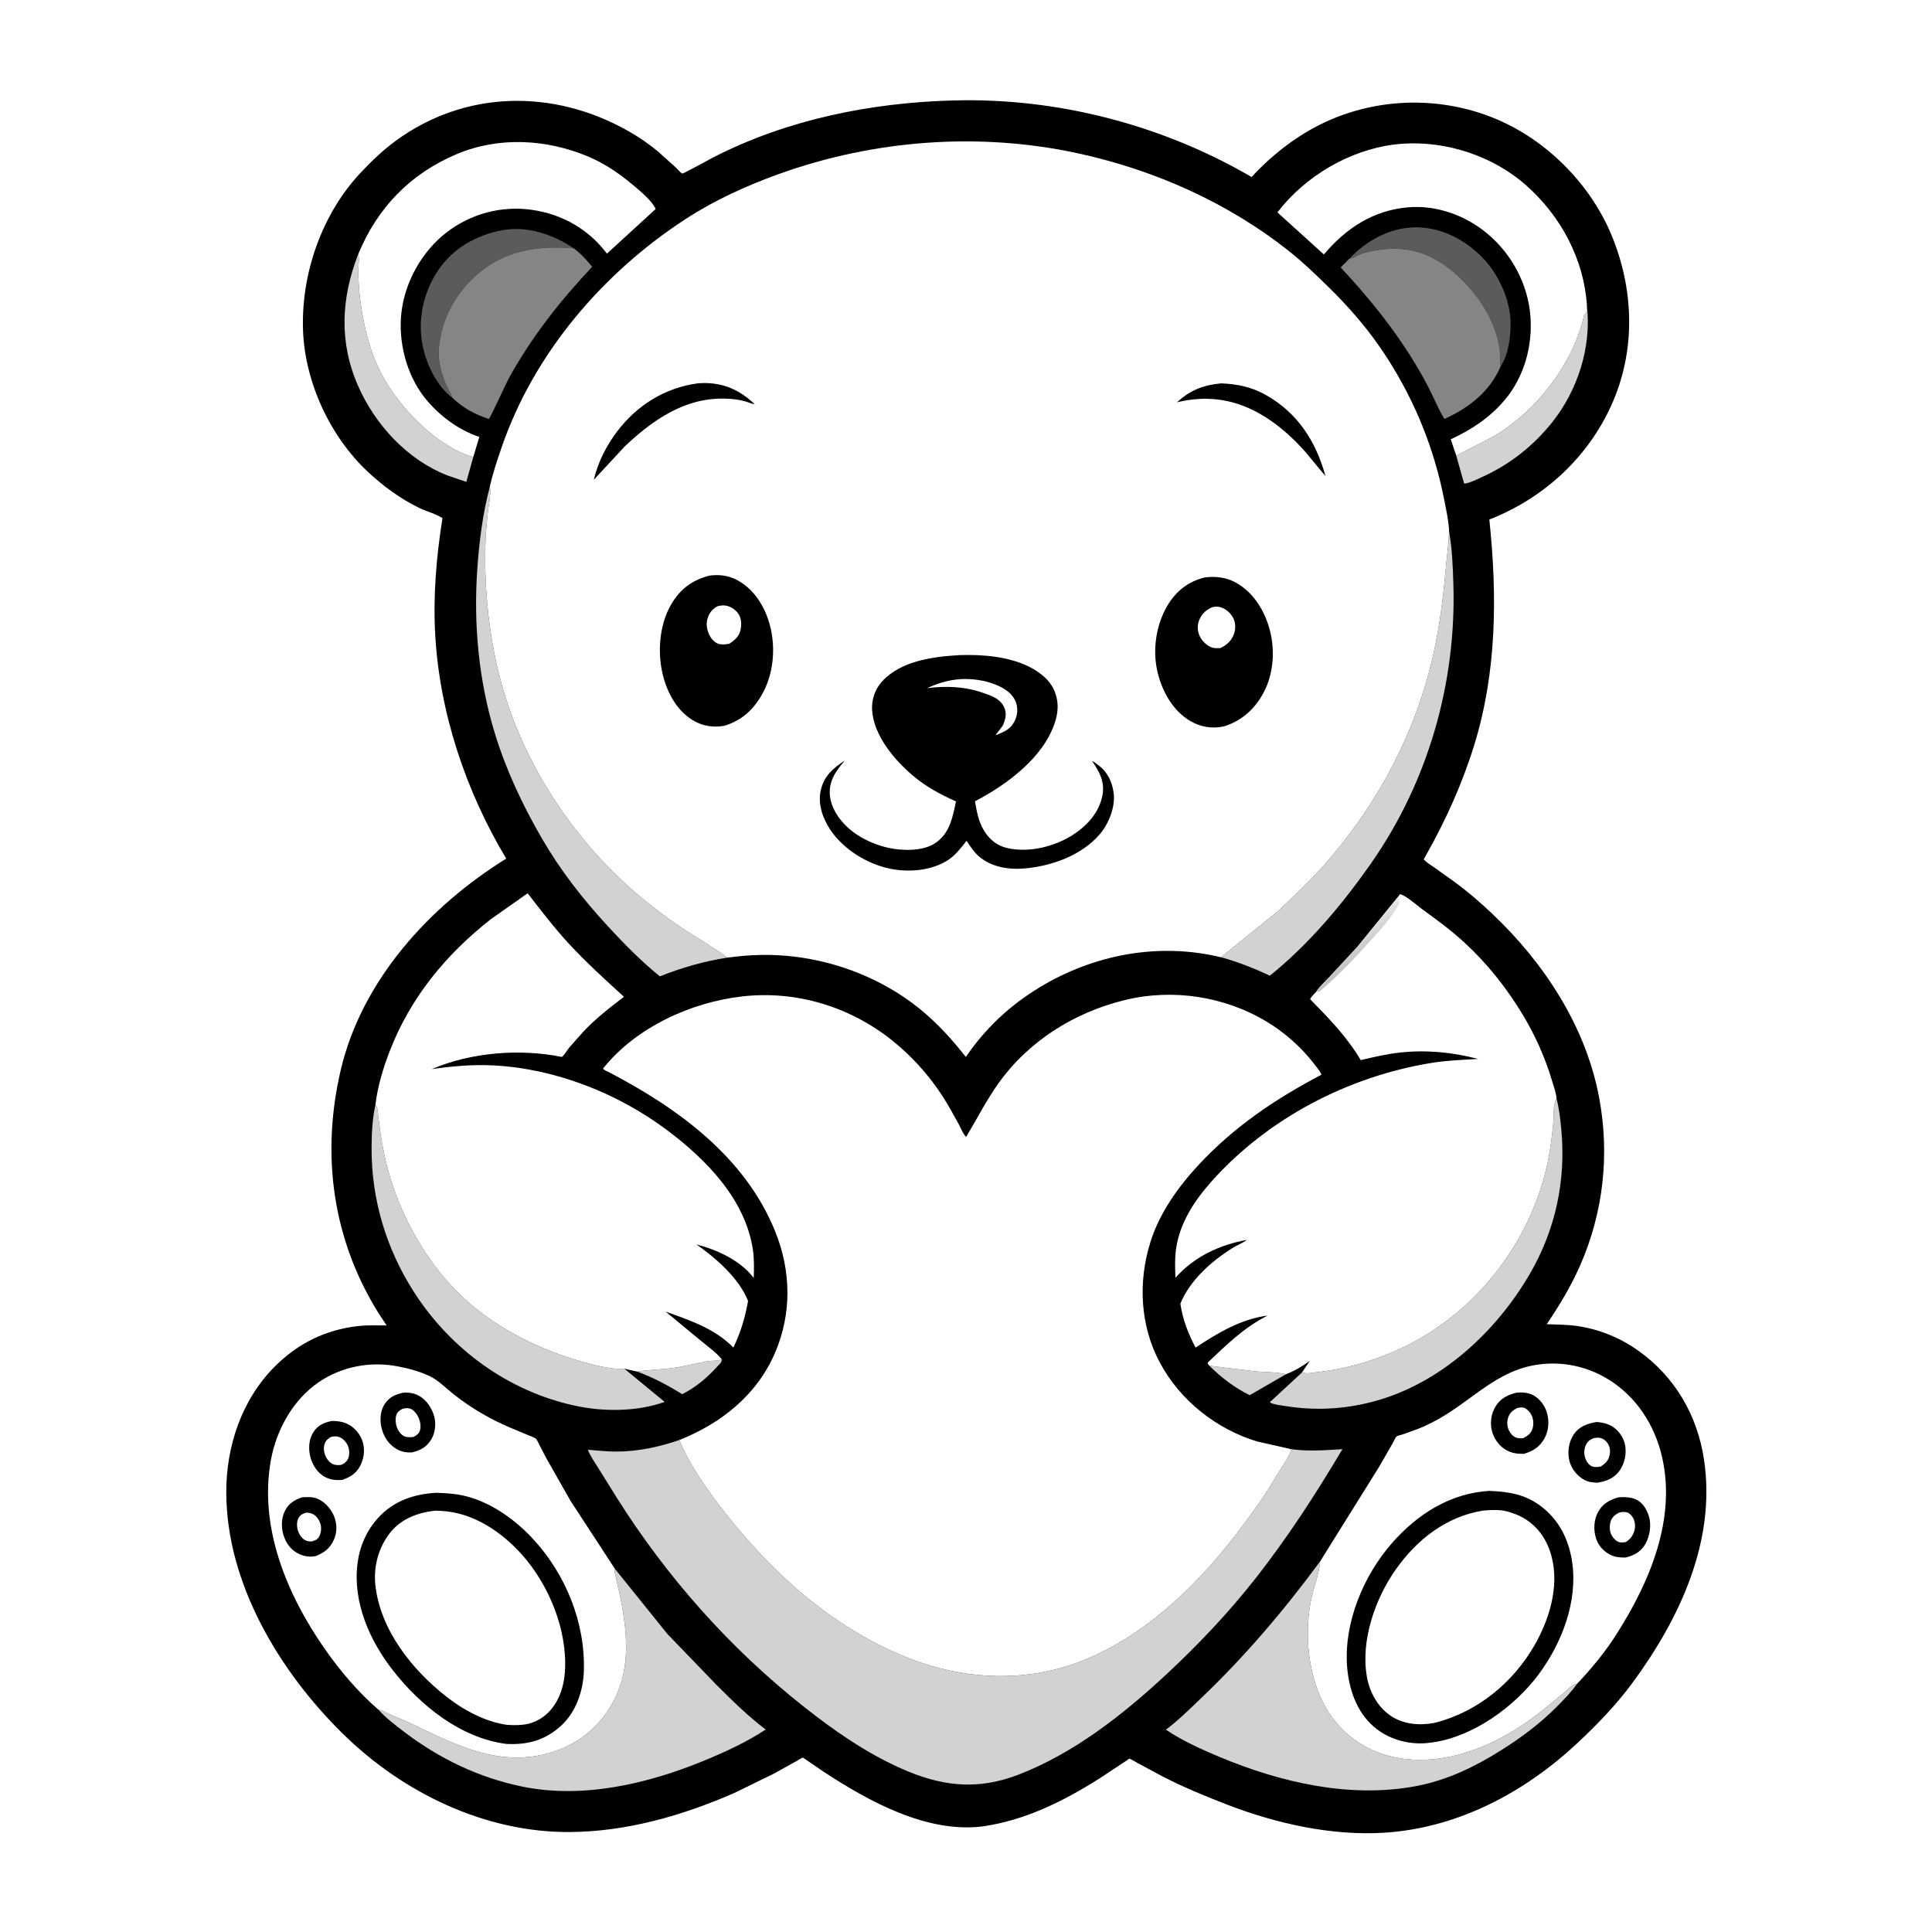
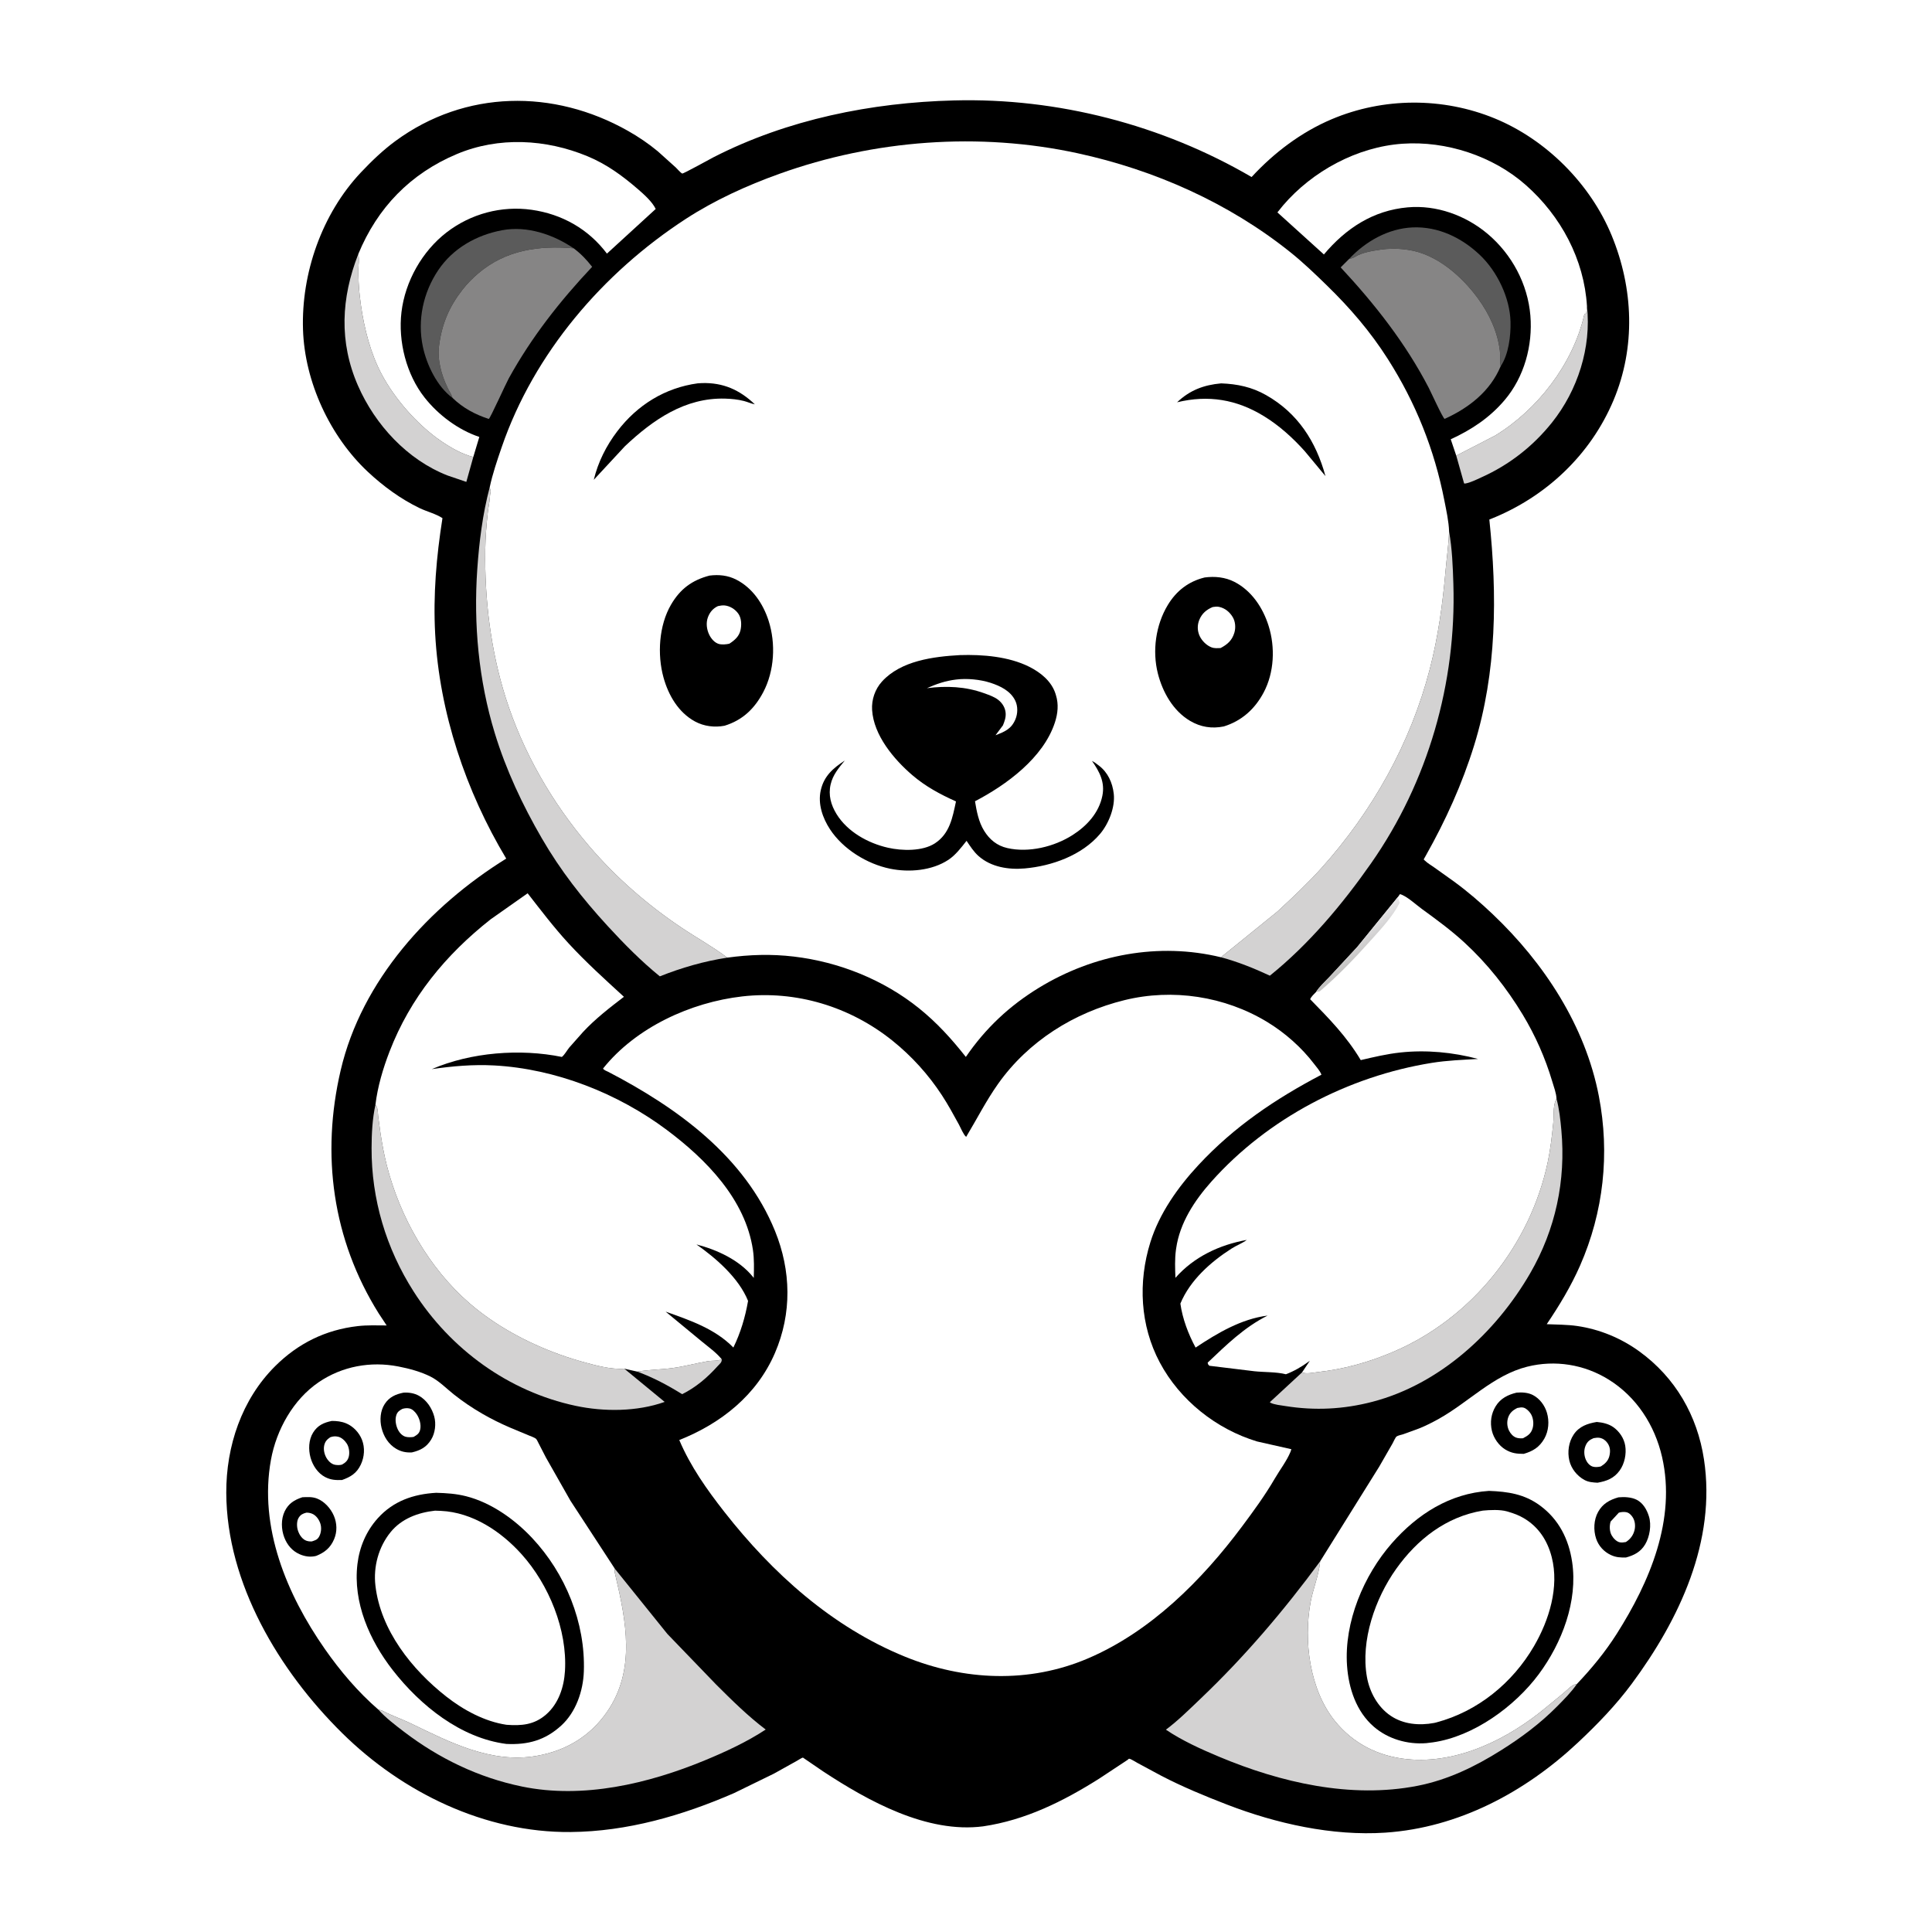
<svg xmlns="http://www.w3.org/2000/svg" version="1.1" style="display: block;" viewBox="0 0 2048 2048" width="1024" height="1024">
  <defs>
    <linearGradient id="Gradient1" gradientUnits="userSpaceOnUse" x1="1451.39" y1="1008.17" x2="1435.96" y2="987.31">
      <stop class="stop0" offset="0" stop-opacity="1" stop-color="rgb(195,194,193)" />
      <stop class="stop1" offset="1" stop-opacity="1" stop-color="rgb(231,230,232)" />
    </linearGradient>
  </defs>
  <path transform="translate(0,0)" fill="rgb(255,255,255)" d="M -0 -0 L 2048 0 L 2048 2048 L -0 2048 L -0 -0 z" />
  <path transform="translate(0,0)" fill="rgb(0,0,0)" d="M 1011.17 106.465 C 1120.91 103.513 1232.08 132.377 1326.74 187.656 C 1350.49 161.906 1379.2 140.139 1411.6 126.409 C 1466.39 103.19 1529.49 102.917 1584.57 125.569 C 1639.2 148.04 1686.02 195.12 1708.5 249.759 C 1731.53 305.727 1734.05 368.117 1710.36 424.39 C 1685.96 482.353 1638.59 526.867 1580.3 550.122 L 1578.76 550.732 C 1587.19 631.036 1586.76 712.241 1562.66 790.06 C 1549.85 831.42 1532.52 869.54 1511.29 907.232 C 1511.09 907.59 1509.23 910.777 1509.24 910.867 C 1509.35 911.534 1510.11 911.907 1510.59 912.387 C 1513.15 914.963 1517.13 917.215 1520.1 919.343 L 1541.32 934.48 C 1555.84 945.071 1569.38 956.779 1582.4 969.147 C 1636.89 1020.91 1680.49 1087.43 1694.86 1161.98 C 1706.61 1222.9 1699.88 1284.81 1674.92 1341.64 C 1665.38 1363.36 1652.88 1384.06 1639.6 1403.69 C 1650.27 1404.16 1661.41 1404.09 1671.98 1405.63 C 1695.66 1409.09 1718.31 1418.45 1737.69 1432.49 C 1775.91 1460.19 1799.22 1500.45 1806.29 1547.06 C 1819.4 1633.53 1780.3 1716.49 1730 1784.52 C 1713.06 1807.43 1693.4 1827.75 1672.67 1847.2 C 1616.59 1899.8 1546.14 1937.46 1468.41 1942.68 C 1412.36 1946.44 1352.74 1933.06 1300.66 1912.93 C 1276.92 1903.76 1253.52 1894.11 1230.93 1882.35 L 1205.45 1868.63 C 1203.56 1867.64 1199.06 1864.61 1197.08 1864.34 C 1196.4 1864.25 1195.93 1865.11 1195.36 1865.49 L 1164.69 1885.75 C 1126.66 1909.67 1087.04 1929.37 1042.19 1936 C 982.68 1943.7 920.567 1909.34 872.5 1877.73 L 853.055 1864.44 C 852.988 1864.4 851.124 1863.12 851.124 1863.12 C 850.109 1863.16 846.078 1865.82 844.869 1866.48 L 820.437 1880.1 L 778.15 1900.75 C 723.322 1924.6 664.916 1941.51 604.764 1942.03 C 514.004 1942.81 426.61 1900.22 362.699 1837.14 C 295.986 1771.29 240.227 1678.52 239.859 1582.48 C 239.669 1533.01 256.177 1483.47 291.754 1448.11 C 316.071 1423.95 345.142 1409.63 379.227 1405.73 C 389.312 1404.57 399.722 1404.98 409.864 1405.03 L 401.427 1392.25 C 352.376 1313.85 340.232 1223.95 361.132 1134.54 C 383.419 1039.2 455.186 960.645 536.614 910.154 C 493.779 838.721 465.816 755.412 461.302 672 C 459.065 630.655 462.59 590.052 469.034 549.25 C 462.193 544.715 452.478 542.298 444.897 538.665 C 424.903 529.086 406.272 515.403 390.113 500.314 C 349.709 462.587 322.971 404.694 321.198 349.408 C 319.278 289.557 341.301 226.532 382.607 182.748 C 393.857 170.823 405.938 159.205 419.162 149.5 C 493.225 95.145 586.926 94.218 665.627 138.699 C 676.908 145.075 687.373 152.171 697.361 160.444 L 716.334 177.514 C 717.954 179.033 721.329 183.102 723.172 183.955 C 724.174 184.42 752.85 168.478 756.616 166.554 C 834.829 126.58 923.842 108.678 1011.17 106.465 z" />
-   <path transform="translate(0,0)" fill="rgb(211,210,210)" d="M 1281.96 1447.76 L 1329.82 1453.59 C 1340.39 1454.7 1353.03 1454.18 1363.13 1456.77 L 1324.75 1478.96 C 1308.87 1471.23 1294.45 1460.12 1281.96 1447.76 z" />
  <path transform="translate(0,0)" fill="rgb(211,210,210)" d="M 765.083 1440.93 C 765.257 1444.33 762.989 1445.65 760.809 1448.07 C 749.812 1460.27 737.896 1470.53 723.09 1477.9 C 707.539 1468.24 692.812 1460.42 675.606 1453.98 C 687.683 1451.88 700.516 1451.85 712.757 1450.21 C 725.393 1448.52 737.558 1445.14 750.062 1442.96 C 754.843 1442.13 760.741 1442.88 765.083 1440.93 z" />
  <path transform="translate(0,0)" fill="rgb(211,210,210)" d="M 1682.26 324.641 C 1687.05 368.355 1672.43 413.749 1645.21 447.852 C 1625 473.159 1599.75 492.835 1570.21 506.071 C 1565.21 508.309 1558.63 511.691 1553.21 512.563 L 1552.01 512.491 L 1543.68 482.976 L 1584.88 461.727 C 1629.86 434.354 1667.34 385.763 1679.25 334.124 L 1679.47 333.093 L 1681.5 332.159 L 1682.26 324.641 z" />
  <path transform="translate(0,0)" fill="rgb(91,91,91)" d="M 1429.96 274.659 C 1447.3 255.981 1471.65 242.112 1497.57 241.06 C 1524.51 239.966 1549.19 251.836 1568.5 270.049 C 1587.03 287.53 1600.64 315.67 1601.22 341.304 C 1601.55 356.038 1599.23 375.784 1590.75 388.267 C 1589.83 382.916 1590.57 377.291 1589.93 371.875 C 1587.57 351.803 1578.66 332.72 1566.83 316.497 C 1549.67 292.975 1522.85 269.193 1492.95 264.9 L 1491 264.628 C 1482.24 263.338 1472.46 263.341 1463.69 264.605 C 1455.44 265.795 1444.01 267.514 1436.79 272.037 C 1434.88 273.232 1433.09 273.787 1430.93 274.395 L 1429.96 274.659 z" />
  <path transform="translate(0,0)" fill="rgb(91,91,91)" d="M 479.735 421.842 C 463.336 409.814 452.28 386.738 448.202 367.282 C 442.329 339.261 448.624 310.169 464.452 286.529 C 480.046 263.239 505.081 249.122 532.231 244.053 C 558.664 239.117 586.382 248.506 608.091 263.209 C 571.108 260.1 536.32 264.908 507.029 289.729 C 501.015 294.825 495.051 300.904 490.221 307.106 C 476.123 325.207 468.548 343.12 465.494 365.854 C 464.421 373.841 465.009 381.171 466.693 389 C 468.378 396.836 471.058 403.934 474.5 411.163 C 476.201 414.734 478.513 418.074 479.735 421.842 z" />
  <path transform="translate(0,0)" fill="rgb(211,210,210)" d="M 501.697 484.46 L 494.329 510.832 L 474.494 504.063 C 431.884 487.495 397.657 450.341 379.5 408.88 C 359.219 362.57 361.613 315.905 379.744 269.462 L 379.951 270.427 C 380.976 275.613 379.934 280.555 379.909 285.794 C 379.867 294.937 380.278 303.94 381.277 313.034 C 384.082 338.548 389.824 365.032 400.499 388.465 C 414.041 418.189 440.958 449.508 468.102 467.921 C 478.21 474.777 489.821 481.411 501.697 484.46 z" />
  <path transform="translate(0,0)" fill="rgb(211,210,210)" d="M 1649.96 1164.64 C 1652.86 1175.41 1654.09 1186.91 1655.1 1198 C 1659.98 1251.43 1648.99 1303.19 1622.04 1349.74 C 1585.77 1412.38 1526.3 1467.29 1454.91 1485.94 C 1424.37 1493.92 1393.86 1495.47 1362.7 1490.49 C 1358.29 1489.78 1350.66 1489.04 1346.81 1486.98 L 1346.08 1486.38 L 1380.22 1454.81 C 1384.87 1456.68 1391.17 1455.11 1396.08 1454.57 C 1424.66 1451.38 1450.27 1444.31 1476.72 1433.06 C 1560 1397.64 1622.12 1319.94 1640.69 1231.76 C 1643.57 1218.11 1645.16 1204.11 1646.52 1190.23 C 1647.25 1182.82 1646.14 1172.97 1649.23 1166.13 L 1649.96 1164.64 z" />
  <path transform="translate(0,0)" fill="rgb(211,210,210)" d="M 1536.11 563.581 C 1539.35 581.885 1540.05 600.406 1540.63 618.952 C 1543.88 723.922 1513.82 828.745 1453.5 914.994 C 1423.12 958.438 1387.5 1000.96 1346.11 1034.26 C 1329.27 1026.42 1312.22 1019.54 1294.24 1014.73 L 1354.17 966.216 C 1370.19 951.353 1386.31 936.304 1400.91 920.034 C 1455.08 859.694 1495.34 787.653 1515.68 709.078 C 1524.53 674.856 1529.27 640.13 1532.35 604.986 C 1533.55 591.35 1535.59 577.176 1536.11 563.581 z" />
  <path transform="translate(0,0)" fill="rgb(134,133,133)" d="M 479.735 421.842 C 478.513 418.074 476.201 414.734 474.5 411.163 C 471.058 403.934 468.378 396.836 466.693 389 C 465.009 381.171 464.421 373.841 465.494 365.854 C 468.548 343.12 476.123 325.207 490.221 307.106 C 495.051 300.904 501.015 294.825 507.029 289.729 C 536.32 264.908 571.108 260.1 608.091 263.209 C 615.759 268.909 621.822 275.339 627.694 282.844 C 593.523 319.154 563.487 357.309 539.31 401.12 C 536.222 406.717 519.74 443.309 518.141 444.093 C 503.597 439.387 490.803 432.509 479.735 421.842 z" />
  <path transform="translate(0,0)" fill="rgb(134,133,133)" d="M 1429.96 274.659 L 1430.93 274.395 C 1433.09 273.787 1434.88 273.232 1436.79 272.037 C 1444.01 267.514 1455.44 265.795 1463.69 264.605 C 1472.46 263.341 1482.24 263.338 1491 264.628 L 1492.95 264.9 C 1522.85 269.193 1549.67 292.975 1566.83 316.497 C 1578.66 332.72 1587.57 351.803 1589.93 371.875 C 1590.57 377.291 1589.83 382.916 1590.75 388.267 C 1579.68 414.806 1556.97 432.444 1531.39 444.03 C 1529.63 443.676 1516.57 415.028 1514.62 411.28 C 1489.98 363.79 1457.45 322.432 1421.16 283.446 L 1429.96 274.659 z" />
  <path transform="translate(0,0)" fill="rgb(211,210,210)" d="M 397.993 1171.04 L 398.852 1172.28 C 400.681 1175.16 400.534 1180.1 400.89 1183.44 L 403.355 1201.4 C 405.103 1212.76 407.139 1224.02 409.975 1235.17 C 423.93 1290.05 454.749 1344.38 497.792 1381.58 C 531.244 1410.49 574.617 1431.57 617.02 1443.42 C 630.727 1447.25 647.539 1451.92 661.825 1450.88 L 704.572 1486.08 C 675.338 1496.49 640.33 1496.65 610.238 1490.25 C 539.105 1475.13 477.556 1430.22 438.549 1369.19 C 409.284 1323.39 393.684 1271.24 393.891 1216.87 C 393.948 1201.74 394.708 1185.84 397.993 1171.04 z" />
  <path transform="translate(0,0)" fill="rgb(211,210,210)" d="M 519.058 516.763 C 519.659 518.764 520.494 520.209 519.94 522.241 C 519.492 523.888 519.432 525.297 519.319 526.975 C 518.961 532.312 517.702 537.765 517.105 543.118 C 515.636 556.277 514.591 569.503 514.389 582.747 C 513.592 634.883 520.179 689.262 535.869 739.054 C 554.129 797.002 585.056 850.744 624.458 896.834 C 652.826 930.017 685.791 958.744 722 983.083 C 738.092 993.9 755.537 1003.51 770.981 1015.14 C 746.378 1018.92 722.562 1025.77 699.457 1034.97 C 679.756 1019.02 661.254 1000.24 644.126 981.582 C 617.336 952.401 594.208 922.899 574.288 888.529 C 553.85 853.267 536.418 816.204 524.489 777.174 C 507.359 721.13 501.887 661.621 505.94 603.284 C 507.95 574.362 511.596 544.821 519.058 516.763 z" />
  <path transform="translate(0,0)" fill="rgb(211,210,210)" d="M 651.669 1662.81 L 707.413 1732.01 L 759.167 1785.71 C 775.816 1802.32 792.883 1819.17 811.667 1833.39 C 791.71 1846.54 769.061 1856.99 747 1866.1 C 687.166 1890.81 618.066 1907.13 553.448 1893.83 C 507.345 1884.34 465.488 1864.13 428.123 1835.63 C 418.922 1828.61 408.766 1820.9 401.077 1812.27 C 403.168 1812.67 404.587 1812.97 406.49 1813.98 C 415.629 1818.83 425.623 1822.13 434.96 1826.63 C 476.608 1846.72 520.639 1869.69 568.724 1861.32 C 599.691 1855.92 625.451 1840.72 643.504 1814.6 C 674.137 1770.28 663.745 1718.25 652.248 1669.5 C 651.804 1667.62 651.416 1666.52 651.538 1664.57 L 651.669 1662.81 z" />
  <path transform="translate(0,0)" fill="rgb(211,210,210)" d="M 1399.42 1655.08 L 1399.32 1656.12 C 1397.82 1670.28 1391.88 1684.23 1389.29 1698.31 C 1381.71 1739.46 1388.21 1791.1 1415.12 1824.39 C 1434.55 1848.41 1461.4 1861.86 1491.97 1864.83 C 1545.31 1870.02 1598.72 1843.4 1638.9 1809.93 L 1657.47 1794.68 C 1661.95 1791.03 1665.75 1785.98 1671.66 1785.01 C 1665.9 1793.49 1657.76 1801.64 1650.53 1808.93 C 1632.58 1827.03 1612.76 1841.83 1591.19 1855.38 C 1563.62 1872.71 1534.69 1886.77 1502.54 1893.05 C 1431.95 1906.84 1357.59 1889.6 1292.41 1862.27 C 1273.22 1854.22 1253.2 1845.21 1235.92 1833.53 C 1249.03 1823.73 1260.84 1811.93 1272.69 1800.64 C 1319.39 1756.16 1361.21 1707.01 1399.42 1655.08 z" />
  <path transform="translate(0,0)" fill="rgb(255,255,255)" d="M 379.744 269.462 C 400.052 220.184 434.958 184.048 484.293 163.3 C 528.656 144.644 578.787 147.398 622.714 165.615 C 643.068 174.056 659.899 186.369 676.463 200.716 C 682.736 206.149 691.49 213.96 695.073 221.52 L 643.373 268.849 C 623.81 242.779 595.671 226.924 563.518 222.387 C 531.64 217.889 499.203 226.558 473.621 246.169 C 447.565 266.144 429.432 298.272 425.569 330.912 C 421.903 361.889 430.696 396.884 450.136 421.5 C 464.648 439.875 485.788 455.756 508.107 463.167 L 501.697 484.46 C 489.821 481.411 478.21 474.777 468.102 467.921 C 440.958 449.508 414.041 418.189 400.499 388.465 C 389.824 365.032 384.082 338.548 381.277 313.034 C 380.278 303.94 379.867 294.937 379.909 285.794 C 379.934 280.555 380.976 275.613 379.951 270.427 L 379.744 269.462 z" />
  <path transform="translate(0,0)" fill="rgb(255,255,255)" d="M 1543.68 482.976 L 1537.84 465.649 C 1559.88 455.583 1579.26 442.675 1595.06 424.029 C 1615.75 399.606 1624.89 366.197 1622.27 334.537 C 1619.5 301.012 1602.55 269.429 1576.86 247.828 C 1553.6 228.278 1522.75 217.095 1492.25 219.797 C 1455.59 223.043 1426.73 241.987 1403.38 269.747 L 1354.11 225.144 L 1360.06 217.791 C 1391.25 181.387 1438.63 155.694 1486.74 152.359 C 1532.96 149.153 1582.46 165.286 1617.38 196.109 C 1654.52 228.899 1679.3 274.859 1682.26 324.641 L 1681.5 332.159 L 1679.47 333.093 L 1679.25 334.124 C 1667.34 385.763 1629.86 434.354 1584.88 461.727 L 1543.68 482.976 z" />
-   <path transform="translate(0,0)" fill="rgb(211,210,210)" d="M 1368.91 1536.22 C 1386.4 1538.63 1405.45 1537.33 1423.03 1536.17 C 1394.94 1583.49 1365.07 1629.69 1331.05 1673 C 1302.37 1709.51 1270.06 1743.65 1236.07 1775.23 C 1190.36 1817.69 1137.98 1858.85 1079.24 1881.36 C 1035.05 1898.29 996.894 1893.38 954.454 1874.31 C 917.337 1857.63 883.787 1834.28 851.992 1809.12 C 773.709 1747.18 706.769 1671.78 653.629 1587.35 L 634.266 1556.26 C 630.379 1549.96 625.833 1543.74 623.2 1536.81 C 633.096 1537.52 643.076 1538.76 653 1538.74 C 676.08 1538.69 698.348 1534 720.061 1526.49 C 731.809 1554.23 749.264 1578.92 767.74 1602.53 C 818.692 1667.64 882.023 1724.69 959.382 1756.17 C 1021.93 1781.63 1090.83 1784.73 1153.47 1757.91 C 1219.76 1729.52 1274 1675.21 1316.52 1618.25 C 1328.93 1601.62 1340.93 1585.23 1351.38 1567.26 C 1356.69 1558.13 1363.99 1548.68 1367.99 1538.98 L 1368.91 1536.22 z" />
  <path transform="translate(0,0)" fill="rgb(255,255,255)" d="M 401.077 1812.27 C 379.408 1793.49 360.644 1771.34 344.256 1747.87 C 304.027 1690.23 274.226 1618.96 287.219 1547.46 C 293.016 1515.55 310.821 1483.57 337.889 1465.16 C 362.726 1448.28 392.886 1442.78 422.321 1448.53 C 433.755 1450.76 446.017 1454.02 456.456 1459.29 C 465.44 1463.83 473.146 1471.84 481.02 1478.1 C 490.684 1485.77 500.717 1492.53 511.405 1498.7 C 520.673 1504.05 530.272 1508.82 540.088 1513.08 L 560.678 1521.65 C 562.767 1522.57 566.241 1523.69 568.029 1525.04 C 568.988 1525.77 570.324 1528.8 570.962 1530 L 578.737 1545.08 L 604.659 1590.76 L 651.669 1662.81 L 651.538 1664.57 C 651.416 1666.52 651.804 1667.62 652.248 1669.5 C 663.745 1718.25 674.137 1770.28 643.504 1814.6 C 625.451 1840.72 599.691 1855.92 568.724 1861.32 C 520.639 1869.69 476.608 1846.72 434.96 1826.63 C 425.623 1822.13 415.629 1818.83 406.49 1813.98 C 404.587 1812.97 403.168 1812.67 401.077 1812.27 z" />
  <path transform="translate(0,0)" fill="rgb(0,0,0)" d="M 320.505 1587.15 C 325.814 1586.92 330.896 1586.54 335.956 1588.48 C 343.945 1591.55 350.644 1599.09 353.943 1606.85 C 357.275 1614.69 357.548 1623.59 354.214 1631.49 C 350.284 1640.81 344.184 1645.68 335.146 1649.33 C 329.078 1650.87 323.129 1649.99 317.481 1647.48 C 309.69 1644.03 304.396 1637.64 301.367 1629.8 C 298.088 1621.3 297.726 1610.39 301.79 1602.04 C 305.846 1593.7 311.998 1589.97 320.505 1587.15 z" />
  <path transform="translate(0,0)" fill="rgb(255,255,255)" d="M 324.68 1603.5 C 326.902 1603.43 328.807 1603.77 330.861 1604.61 C 335.036 1606.32 338.06 1610.62 339.498 1614.78 C 341.03 1619.2 340.549 1624.93 338.198 1629 C 336.237 1632.4 333.93 1632.82 330.5 1633.99 C 328.234 1634.11 325.53 1633.78 323.5 1632.68 C 319.494 1630.51 316.937 1626.14 315.661 1621.91 C 314.523 1618.13 314.423 1612.34 316.598 1608.89 C 318.707 1605.54 320.967 1604.48 324.68 1603.5 z" />
  <path transform="translate(0,0)" fill="rgb(0,0,0)" d="M 351.804 1506.25 C 356.935 1506.24 361.989 1506.8 366.781 1508.76 C 374.361 1511.86 380.682 1518.56 383.681 1526.14 C 387.041 1534.64 386.322 1544.47 382.426 1552.63 C 378.039 1561.82 371.608 1565.66 362.454 1568.9 C 355.861 1569.04 350.76 1568.89 344.719 1565.77 C 336.92 1561.74 331.497 1553.51 329.198 1545.22 C 326.823 1536.66 327.104 1526.34 331.889 1518.64 C 336.722 1510.86 343.214 1508.02 351.804 1506.25 z" />
  <path transform="translate(0,0)" fill="rgb(255,255,255)" d="M 350.156 1523.5 C 353.072 1522.53 355.299 1522.31 358.353 1522.97 C 362.159 1523.79 365.604 1527.12 367.648 1530.32 C 369.993 1533.99 370.78 1539.68 369.775 1543.9 C 368.758 1548.17 366.302 1550.44 362.608 1552.5 C 360.471 1553.18 358.213 1553.11 356 1552.88 C 352.261 1552.49 349.228 1549.97 347.079 1547 C 344.15 1542.96 342.558 1537.12 343.678 1532.19 C 344.627 1528 346.668 1525.8 350.156 1523.5 z" />
  <path transform="translate(0,0)" fill="rgb(0,0,0)" d="M 427.789 1476.26 C 433.428 1475.91 439.202 1476.83 444.164 1479.6 C 452.261 1484.13 457.897 1492.71 460.3 1501.53 C 462.438 1509.38 461.298 1519.1 457.04 1526.03 C 452.027 1534.19 445.639 1537.47 436.638 1539.62 C 430.591 1539.97 425.224 1538.88 420 1535.8 C 411.821 1530.98 406.766 1522.89 404.5 1513.8 C 402.418 1505.45 403.004 1495.51 407.891 1488.17 C 412.805 1480.8 419.513 1477.93 427.789 1476.26 z" />
  <path transform="translate(0,0)" fill="rgb(255,255,255)" d="M 426.48 1493.5 C 428.813 1492.73 431.575 1492.51 434 1493.01 C 437.241 1493.69 439.939 1496.58 441.727 1499.19 C 444.71 1503.56 446.607 1510.16 445.407 1515.4 C 444.421 1519.71 442.003 1521.08 438.428 1523.2 C 435.72 1523.56 432.678 1523.73 430 1523.02 C 426.609 1522.11 423.651 1519.02 422.075 1516 C 419.662 1511.37 418.45 1505.04 420.154 1500 C 421.308 1496.59 423.43 1495.14 426.48 1493.5 z" />
  <path transform="translate(0,0)" fill="rgb(0,0,0)" d="M 462.36 1582.43 C 473.245 1582.73 483.402 1583.37 494 1586.05 C 520.583 1592.76 545.506 1610.53 564.058 1630.3 C 599.424 1668 620.675 1720.01 618.896 1771.81 C 618.187 1792.46 610.547 1814.89 595.022 1829.09 C 577.865 1844.79 559.617 1849.73 536.76 1848.64 C 488.369 1842.43 445.557 1807.96 416.298 1770.37 C 391.719 1738.79 374.042 1698.75 378.897 1658 C 381.048 1639.94 388.184 1623.1 400.35 1609.53 C 416.845 1591.13 438.299 1583.8 462.36 1582.43 z" />
  <path transform="translate(0,0)" fill="rgb(255,255,255)" d="M 461.1 1601.37 L 467.415 1601.59 C 500.896 1603.16 531.134 1623.31 552.956 1647.61 C 581.834 1679.77 601.496 1727.68 598.895 1771.25 C 597.868 1788.46 592.063 1806.05 578.758 1817.56 C 566.192 1828.43 552.833 1829.53 536.909 1828.35 C 513.757 1824.88 491.353 1812.76 473.111 1798.45 C 436.606 1769.82 403.431 1728.16 397.959 1680.79 C 395.645 1660.75 401.274 1639.9 414.016 1624.17 C 425.648 1609.8 443.249 1603.35 461.1 1601.37 z" />
  <path transform="translate(0,0)" fill="rgb(255,255,255)" d="M 1399.42 1655.08 L 1461.98 1554.8 L 1476.24 1529.98 C 1477.19 1528.32 1479.1 1523.73 1480.44 1522.72 C 1481.85 1521.66 1486 1520.85 1487.78 1520.24 L 1504.24 1514.24 C 1511.46 1511.36 1518.36 1507.83 1525.15 1504.05 C 1556.84 1486.41 1582.97 1457.75 1618.91 1448.75 C 1648.46 1441.36 1679.4 1446.33 1705.29 1462.43 C 1734.85 1480.82 1754.18 1510.85 1761.87 1544.49 C 1776.99 1610.71 1748.69 1676.96 1713.8 1731.94 C 1701.52 1751.27 1687.39 1768.41 1671.66 1785.01 C 1665.75 1785.98 1661.95 1791.03 1657.47 1794.68 L 1638.9 1809.93 C 1598.72 1843.4 1545.31 1870.02 1491.97 1864.83 C 1461.4 1861.86 1434.55 1848.41 1415.12 1824.39 C 1388.21 1791.1 1381.71 1739.46 1389.29 1698.31 C 1391.88 1684.23 1397.82 1670.28 1399.32 1656.12 L 1399.42 1655.08 z" />
  <path transform="translate(0,0)" fill="rgb(0,0,0)" d="M 1715.57 1587.24 C 1721.73 1586.64 1729.27 1586.96 1734.86 1589.78 C 1741.76 1593.26 1745.74 1600.33 1747.95 1607.47 C 1750.77 1616.59 1748.79 1628.95 1743.96 1637.07 C 1739.2 1645.07 1732.29 1648.64 1723.67 1650.99 C 1717.76 1651.15 1713.06 1650.94 1707.54 1648.36 C 1700.22 1644.94 1694.5 1638.7 1691.95 1631 C 1688.97 1622.04 1689.43 1611 1694.07 1602.69 C 1698.99 1593.86 1706.29 1589.92 1715.57 1587.24 z" />
-   <path transform="translate(0,0)" fill="rgb(255,255,255)" d="M 1716.02 1603.5 C 1718.21 1602.77 1721.21 1602.56 1723.5 1602.91 C 1726.7 1603.39 1728.95 1605.69 1730.67 1608.29 C 1733.25 1612.19 1733.77 1617.63 1732.65 1622.1 C 1731.26 1627.6 1728.19 1631.59 1723.5 1634.62 C 1721.45 1635 1719.07 1635.31 1717 1634.9 C 1713.53 1634.21 1710.14 1630.55 1708.48 1627.6 C 1706.08 1623.35 1705.94 1617.55 1707.31 1612.93 C 1708.68 1608.32 1711.98 1605.71 1716.02 1603.5 z" />
+   <path transform="translate(0,0)" fill="rgb(255,255,255)" d="M 1716.02 1603.5 C 1718.21 1602.77 1721.21 1602.56 1723.5 1602.91 C 1726.7 1603.39 1728.95 1605.69 1730.67 1608.29 C 1733.25 1612.19 1733.77 1617.63 1732.65 1622.1 C 1731.26 1627.6 1728.19 1631.59 1723.5 1634.62 C 1721.45 1635 1719.07 1635.31 1717 1634.9 C 1713.53 1634.21 1710.14 1630.55 1708.48 1627.6 C 1706.08 1623.35 1705.94 1617.55 1707.31 1612.93 z" />
  <path transform="translate(0,0)" fill="rgb(0,0,0)" d="M 1692.63 1507.34 C 1698.72 1507.85 1705.32 1509.33 1710.34 1512.94 C 1716.72 1517.53 1721.54 1524.68 1722.81 1532.5 C 1724.23 1541.28 1722.1 1551.63 1716.9 1558.83 C 1710.88 1567.15 1703.21 1570.02 1693.47 1571.74 C 1688.56 1571.46 1683.94 1571.2 1679.5 1568.78 C 1671.79 1564.57 1665.6 1556.91 1663.57 1548.3 C 1661.38 1539.05 1662.88 1528.57 1668.18 1520.65 C 1673.98 1511.98 1682.84 1508.98 1692.63 1507.34 z" />
  <path transform="translate(0,0)" fill="rgb(255,255,255)" d="M 1689.26 1524.5 C 1691.36 1524.18 1693.61 1523.78 1695.72 1524.16 C 1699.18 1524.79 1702.04 1526.86 1704.02 1529.71 C 1707.03 1534.05 1707.19 1538.68 1705.96 1543.62 C 1704.7 1548.63 1701.19 1551.9 1696.94 1554.5 C 1694.36 1555.14 1690.97 1555.47 1688.39 1554.68 C 1685.1 1553.68 1682.43 1550.49 1681.09 1547.42 C 1679.08 1542.84 1678.8 1537.28 1680.72 1532.61 C 1682.51 1528.24 1685 1526.28 1689.26 1524.5 z" />
  <path transform="translate(0,0)" fill="rgb(0,0,0)" d="M 1607.63 1476.26 C 1613.25 1475.72 1619.85 1476.16 1624.94 1478.8 C 1632.17 1482.57 1637.45 1489.71 1639.77 1497.43 C 1642.48 1506.44 1641.72 1516.89 1636.99 1525.13 C 1631.76 1534.22 1624.89 1538.34 1615.23 1541.15 C 1607.78 1541.18 1602.14 1540.45 1595.62 1536.49 C 1588.8 1532.36 1583.36 1524.51 1581.5 1516.79 C 1579.34 1507.8 1580.64 1498.54 1585.49 1490.66 C 1590.63 1482.3 1598.5 1478.47 1607.63 1476.26 z" />
  <path transform="translate(0,0)" fill="rgb(255,255,255)" d="M 1608.47 1492.5 C 1610.62 1492.12 1613.18 1491.52 1615.31 1492.23 C 1618.22 1493.19 1621.12 1496.14 1622.71 1498.68 C 1625.36 1502.94 1626.05 1509.13 1624.67 1513.93 C 1623.02 1519.7 1619.56 1521.95 1614.47 1524.6 C 1612.14 1524.84 1609.21 1524.72 1607 1523.85 C 1603.7 1522.56 1601.17 1519.6 1599.63 1516.5 C 1597.45 1512.1 1597.16 1506.74 1598.89 1502.12 C 1600.67 1497.38 1604.04 1494.63 1608.47 1492.5 z" />
  <path transform="translate(0,0)" fill="rgb(0,0,0)" d="M 1578.4 1580.41 C 1598.35 1581.15 1615.9 1583.72 1632.48 1595.93 C 1652.42 1610.61 1662.88 1631.47 1666.51 1655.59 C 1672.77 1697.18 1655.77 1741.55 1631.21 1774.66 C 1605.79 1808.92 1561.95 1840.82 1518.97 1846.95 L 1511.88 1847.81 C 1492.07 1849.37 1471.46 1843.49 1456.28 1830.37 C 1437.6 1814.23 1429.57 1789.48 1427.91 1765.59 C 1424.71 1719.59 1445.51 1669.97 1475.52 1635.77 C 1502.49 1605.06 1536.92 1583.08 1578.4 1580.41 z" />
  <path transform="translate(0,0)" fill="rgb(255,255,255)" d="M 1571.78 1601.32 C 1579.47 1600.56 1590.03 1600.05 1597.48 1602.13 L 1599.13 1602.63 C 1604.72 1604.27 1609.94 1606.21 1615 1609.16 C 1630.87 1618.4 1640.34 1632.98 1644.86 1650.5 C 1653.06 1682.32 1642.12 1717.5 1626.1 1745 C 1603.4 1783.98 1566.47 1814.18 1522.62 1825.83 L 1520.3 1826.39 C 1504.49 1829.35 1487.64 1827.92 1474.11 1818.76 C 1460.43 1809.5 1451.85 1793.7 1448.99 1777.63 C 1442.13 1739.11 1457.76 1694.4 1479.89 1663.25 C 1502.29 1631.72 1532.94 1607.79 1571.78 1601.32 z" />
  <path transform="translate(0,0)" fill="rgb(255,255,255)" d="M 397.993 1171.04 C 400.264 1151.92 406.016 1132.6 412.928 1114.68 C 434.964 1057.56 472.391 1012.12 520.066 974.543 L 559.311 946.911 C 573.214 964.765 587.151 983.113 602.474 999.768 C 620.992 1019.9 641.26 1038.17 661.378 1056.64 C 646.413 1068.12 631.057 1079.98 618.186 1093.79 L 603.386 1110.5 C 600.886 1113.59 598.659 1117.93 595.62 1120.4 C 551.411 1111.38 499.249 1115.45 457.725 1133.32 C 479.653 1130.14 501.498 1128.23 523.674 1129.41 C 588.771 1132.87 654.849 1158.9 706.907 1197.83 C 748.499 1228.94 790.152 1271.31 798.129 1324.91 C 799.572 1334.6 799.28 1344.84 799.021 1354.63 L 798.04 1353.41 C 783.549 1335.55 760.112 1324.83 738.258 1319.15 C 759.195 1333.87 783.17 1354.74 792.975 1379.02 C 789.994 1396.15 785.066 1412.8 777.401 1428.45 C 757.943 1408.48 731.297 1399.55 705.581 1390.37 L 743.657 1421.81 C 750.696 1427.66 759.408 1433.77 765.083 1440.93 C 760.741 1442.88 754.843 1442.13 750.062 1442.96 C 737.558 1445.14 725.393 1448.52 712.757 1450.21 C 700.516 1451.85 687.683 1451.88 675.606 1453.98 L 661.825 1450.88 C 647.539 1451.92 630.727 1447.25 617.02 1443.42 C 574.617 1431.57 531.244 1410.49 497.792 1381.58 C 454.749 1344.38 423.93 1290.05 409.975 1235.17 C 407.139 1224.02 405.103 1212.76 403.355 1201.4 L 400.89 1183.44 C 400.534 1180.1 400.681 1175.16 398.852 1172.28 L 397.993 1171.04 z" />
  <path transform="translate(0,0)" fill="rgb(255,255,255)" d="M 1481.83 950.882 L 1484 947.807 C 1490.79 949.48 1501.23 959.16 1507.09 963.423 C 1522.51 974.632 1538.09 986.026 1552.14 998.942 C 1576.52 1021.34 1597.06 1047.27 1614.15 1075.56 C 1627.61 1097.87 1638.05 1121.52 1645.48 1146.48 C 1647.08 1151.86 1649.79 1159.04 1649.96 1164.64 L 1649.23 1166.13 C 1646.14 1172.97 1647.25 1182.82 1646.52 1190.23 C 1645.16 1204.11 1643.57 1218.11 1640.69 1231.76 C 1622.12 1319.94 1560 1397.64 1476.72 1433.06 C 1450.27 1444.31 1424.66 1451.38 1396.08 1454.57 C 1391.17 1455.11 1384.87 1456.68 1380.22 1454.81 L 1388.5 1442.45 L 1387.22 1443.4 C 1380.09 1448.65 1371.43 1453.67 1363.13 1456.77 C 1353.03 1454.18 1340.39 1454.7 1329.82 1453.59 L 1281.96 1447.76 C 1280.26 1445.84 1280.86 1446.93 1280.13 1444.5 C 1299.93 1425.71 1319.09 1406.87 1343.72 1394.57 C 1315.7 1398.12 1290.41 1413.22 1267.38 1428.5 C 1259.67 1414.21 1253.51 1397.99 1251.25 1381.87 C 1261.46 1357.1 1283.46 1337.62 1305.57 1323.49 C 1310.7 1320.21 1316.9 1317.93 1321.69 1314.35 C 1292.69 1319.58 1265.74 1332.21 1246.01 1354.54 C 1245.63 1345.02 1245.23 1334.47 1246.53 1325.04 L 1246.76 1323.5 C 1250.57 1296.38 1266.31 1272.49 1284.22 1252.42 C 1343.99 1185.42 1429.32 1140.93 1517.73 1126.69 C 1534.08 1124.05 1550.34 1123.49 1566.81 1122.53 C 1540.23 1115.42 1511.84 1112.73 1484.41 1115.69 C 1470.19 1117.22 1456.35 1120.5 1442.46 1123.76 C 1427.55 1098.77 1408.99 1079.83 1388.83 1059.23 C 1390.07 1056.25 1392.91 1053.81 1395.13 1051.48 C 1398.73 1045.8 1404.75 1040.42 1409.39 1035.46 L 1438.65 1003.95 L 1481.83 950.882 z" />
  <path transform="translate(0,0)" fill="url(#Gradient1)" d="M 1395.13 1051.48 C 1398.73 1045.8 1404.75 1040.42 1409.39 1035.46 L 1438.65 1003.95 L 1481.83 950.882 L 1483.69 957 C 1476.4 971.451 1464.32 984.314 1453.57 996.292 C 1436.1 1015.76 1418.91 1033.85 1399 1050.87 L 1395.13 1051.48 z" />
  <path transform="translate(0,0)" fill="rgb(255,255,255)" d="M 720.061 1526.49 C 764.348 1508.92 802.247 1478.86 821.48 1434.23 C 839.573 1392.25 838.655 1347.02 821.54 1304.88 C 789.48 1225.94 717.969 1174.29 644.973 1136.3 C 643.408 1135.49 639.773 1134.28 639.285 1132.64 C 674.079 1089.14 732.092 1062.5 786.82 1056.24 C 844.02 1049.7 901.084 1067.11 945.907 1103.05 C 966.396 1119.47 984.253 1139.2 998.6 1161.19 C 1005.15 1171.22 1010.8 1181.68 1016.56 1192.18 C 1018.45 1195.63 1021.25 1202.78 1024.16 1205.15 C 1035.49 1186.31 1045.29 1166.89 1058.04 1148.88 C 1090.08 1103.67 1138.49 1073.37 1191.91 1060.21 C 1243.02 1047.62 1298.37 1056.07 1343.26 1083.32 C 1362.23 1094.84 1379.71 1110.34 1393.16 1127.98 C 1395.78 1131.41 1399.25 1135.18 1400.78 1139.22 C 1351.9 1164.93 1308.36 1194.21 1270.54 1234.86 C 1248.78 1258.25 1228.96 1286.14 1219.4 1316.94 C 1206.3 1359.11 1208.5 1404.92 1229.4 1444.23 C 1250.72 1484.33 1289.25 1514.89 1332.5 1528 L 1368.91 1536.22 L 1367.99 1538.98 C 1363.99 1548.68 1356.69 1558.13 1351.38 1567.26 C 1340.93 1585.23 1328.93 1601.62 1316.52 1618.25 C 1274 1675.21 1219.76 1729.52 1153.47 1757.91 C 1090.83 1784.73 1021.93 1781.63 959.382 1756.17 C 882.023 1724.69 818.692 1667.64 767.74 1602.53 C 749.264 1578.92 731.809 1554.23 720.061 1526.49 z" />
  <path transform="translate(0,0)" fill="rgb(255,255,255)" d="M 519.058 516.763 C 522.178 502.153 526.985 488.105 531.831 473.998 C 566.076 374.308 639.284 289.052 727 232.026 C 757.572 212.15 791.817 196.602 826.074 184.299 C 926.647 148.181 1037.94 139.776 1142.53 162.489 C 1224.04 180.192 1302.62 215.129 1367.9 267.433 C 1381.52 278.345 1394.02 290.36 1406.5 302.524 C 1431.17 326.569 1452.55 351.37 1471.12 380.52 C 1500.66 426.858 1520.54 476.538 1531.08 530.5 C 1533.16 541.179 1535.75 552.66 1536.11 563.581 C 1535.59 577.176 1533.55 591.35 1532.35 604.986 C 1529.27 640.13 1524.53 674.856 1515.68 709.078 C 1495.34 787.653 1455.08 859.694 1400.91 920.034 C 1386.31 936.304 1370.19 951.353 1354.17 966.216 L 1294.24 1014.73 C 1228.32 998.755 1159.25 1011.72 1101.44 1046.99 C 1070 1066.17 1044.55 1090.11 1023.83 1120.39 C 1008.79 1101.34 993.272 1084.18 974.284 1068.89 C 936.544 1038.51 889.47 1019.69 841.5 1014 C 817.587 1011.17 794.78 1011.89 770.981 1015.14 C 755.537 1003.51 738.092 993.9 722 983.083 C 685.791 958.744 652.826 930.017 624.458 896.834 C 585.056 850.744 554.129 797.002 535.869 739.054 C 520.179 689.262 513.592 634.883 514.389 582.747 C 514.591 569.503 515.636 556.277 517.105 543.118 C 517.702 537.765 518.961 532.312 519.319 526.975 C 519.432 525.297 519.492 523.888 519.94 522.241 C 520.494 520.209 519.659 518.764 519.058 516.763 z" />
  <path transform="translate(0,0)" fill="rgb(0,0,0)" d="M 1294.46 406.391 C 1311.56 407.025 1326.98 410.263 1341.99 418.757 C 1375.77 437.875 1395 468.002 1405.05 504.694 L 1383.23 478.425 C 1370.52 464.22 1356.12 451.151 1339.83 441.163 C 1310.86 423.396 1280.86 418.404 1247.78 426.444 C 1261.26 413.598 1276.13 408.025 1294.46 406.391 z" />
  <path transform="translate(0,0)" fill="rgb(0,0,0)" d="M 739.59 406.354 L 744.003 406.092 C 766.59 405.391 784.062 413.284 800.162 428.61 C 796.274 427.884 792.464 426.063 788.594 425.073 C 782.127 423.418 775.356 422.75 768.698 422.556 C 726.14 421.315 692.177 445.003 662.5 472.96 L 629.427 508.614 C 633.978 489.76 642.65 472.529 654.377 457.121 C 675.527 429.332 704.967 411.06 739.59 406.354 z" />
  <path transform="translate(0,0)" fill="rgb(0,0,0)" d="M 752.076 610.153 C 761.971 608.905 771.443 609.834 780.426 614.405 C 797.642 623.165 808.966 639.984 814.763 658.06 C 822.503 682.194 820.965 711.225 809.045 733.788 C 799.79 751.305 787.132 763.42 768.073 769.302 C 757.5 771.347 746.178 769.945 736.689 764.771 C 719.053 755.156 708.558 737.003 703.326 718.107 C 696.619 693.885 698.438 663.054 711.323 640.95 C 720.99 624.367 733.606 614.989 752.076 610.153 z" />
  <path transform="translate(0,0)" fill="rgb(255,255,255)" d="M 761.027 642.5 C 763.324 641.983 765.97 641.548 768.315 641.812 C 774.018 642.453 779.455 645.927 782.708 650.608 C 786.03 655.387 786.212 662.514 784.966 668 C 783.442 674.71 778.675 678.761 773.16 682.34 C 769.943 683.122 765.234 683.512 762.048 682.629 C 757.569 681.388 753.938 677.085 751.932 673.082 C 749.068 667.367 748.171 660.167 750.493 654.136 C 752.559 648.768 755.84 644.948 761.027 642.5 z" />
  <path transform="translate(0,0)" fill="rgb(0,0,0)" d="M 1276.95 612.149 C 1287.72 610.721 1298.76 611.791 1308.52 616.797 C 1326.78 626.174 1338.73 644.206 1344.77 663.424 C 1351.89 686.054 1350.78 712.854 1339.55 734.041 C 1330.24 751.596 1316.27 764.199 1297.25 770.06 C 1284.55 772.628 1272.69 770.77 1261.47 764.126 C 1243.51 753.488 1232.39 733.682 1227.37 713.857 C 1221.32 689.972 1225.13 662.443 1237.92 641.321 C 1247 626.315 1259.84 616.36 1276.95 612.149 z" />
  <path transform="translate(0,0)" fill="rgb(255,255,255)" d="M 1285.44 643.5 C 1287.81 643.147 1289.89 642.814 1292.25 643.31 C 1298.55 644.629 1303.45 648.697 1306.73 654.139 C 1309.59 658.868 1310.07 665.496 1308.46 670.772 C 1305.97 678.927 1301.11 683.119 1293.91 686.94 C 1290.77 687.082 1287.39 687.382 1284.39 686.267 C 1279.08 684.289 1274.09 679.344 1271.71 674.236 C 1269.15 668.741 1269.02 662.598 1271.35 656.984 C 1274.15 650.262 1278.88 646.267 1285.44 643.5 z" />
  <path transform="translate(0,0)" fill="rgb(0,0,0)" d="M 1017.61 694.434 C 1041.49 693.668 1069.32 695.902 1090.99 706.777 C 1103.04 712.826 1114.6 722.067 1118.85 735.335 L 1119.33 736.91 C 1122.33 746.523 1121.35 756.23 1118.3 765.666 C 1106.15 803.275 1066.91 832.005 1033.54 849.366 C 1035.3 860.103 1037.41 871.272 1043.2 880.641 C 1048.99 890.029 1056.92 896.514 1067.82 898.993 C 1090.64 904.185 1117.54 897.593 1137.01 885.167 C 1152.11 875.534 1164.89 861.699 1168.54 843.624 C 1171.46 829.159 1165.57 818.069 1157.55 806.607 C 1160.19 807.882 1162.55 809.791 1164.88 811.555 C 1174.37 818.75 1179.31 829.707 1180.63 841.406 C 1182.25 855.764 1175.21 873.234 1166.09 884 C 1146.9 906.656 1115 918.074 1086.15 920.586 C 1069.09 922.072 1050.61 919.188 1037.37 907.5 C 1032.2 902.937 1028.41 896.973 1024.59 891.303 C 1019.02 898.369 1012.92 906.444 1005.36 911.438 C 987.908 922.954 963.647 925.008 943.5 920.868 C 919.067 915.847 893.63 900.139 879.836 879.093 C 871.976 867.1 866.831 852.209 870.014 837.875 C 873.389 822.671 883.027 814.338 895.504 806.23 C 889.077 814.003 882.853 821.392 880.51 831.5 C 877.896 842.777 880.818 853.314 886.804 863 C 898.417 881.793 920.134 893.816 941.265 898.618 C 956.18 902.007 977.848 902.536 991 893.993 C 1006.74 883.766 1009.77 866.579 1013.38 849.549 C 996.649 842.03 981.105 833.701 967.087 821.677 C 947.567 804.934 926.136 779.489 924.46 752.593 C 923.777 741.639 927.591 730.504 934.987 722.39 C 955.062 700.364 989.51 695.994 1017.61 694.434 z" />
  <path transform="translate(0,0)" fill="rgb(255,255,255)" d="M 1013.52 720.341 C 1024.83 718.895 1039.02 720.247 1049.87 723.758 C 1060.35 727.151 1071.33 732.414 1076.3 742.897 C 1079.1 748.827 1078.91 756.503 1076.39 762.5 C 1072.07 772.809 1065.02 775.631 1055.29 779.386 L 1063.15 768.914 C 1064.88 764.605 1066.35 760.746 1066.04 756 C 1065.66 750.279 1062.54 745.272 1058.08 741.801 C 1053.96 738.589 1048.08 736.595 1043.18 734.823 C 1023.42 727.681 1003.22 726.856 982.53 729.506 C 992.96 724.921 1002.1 721.729 1013.52 720.341 z" />
</svg>